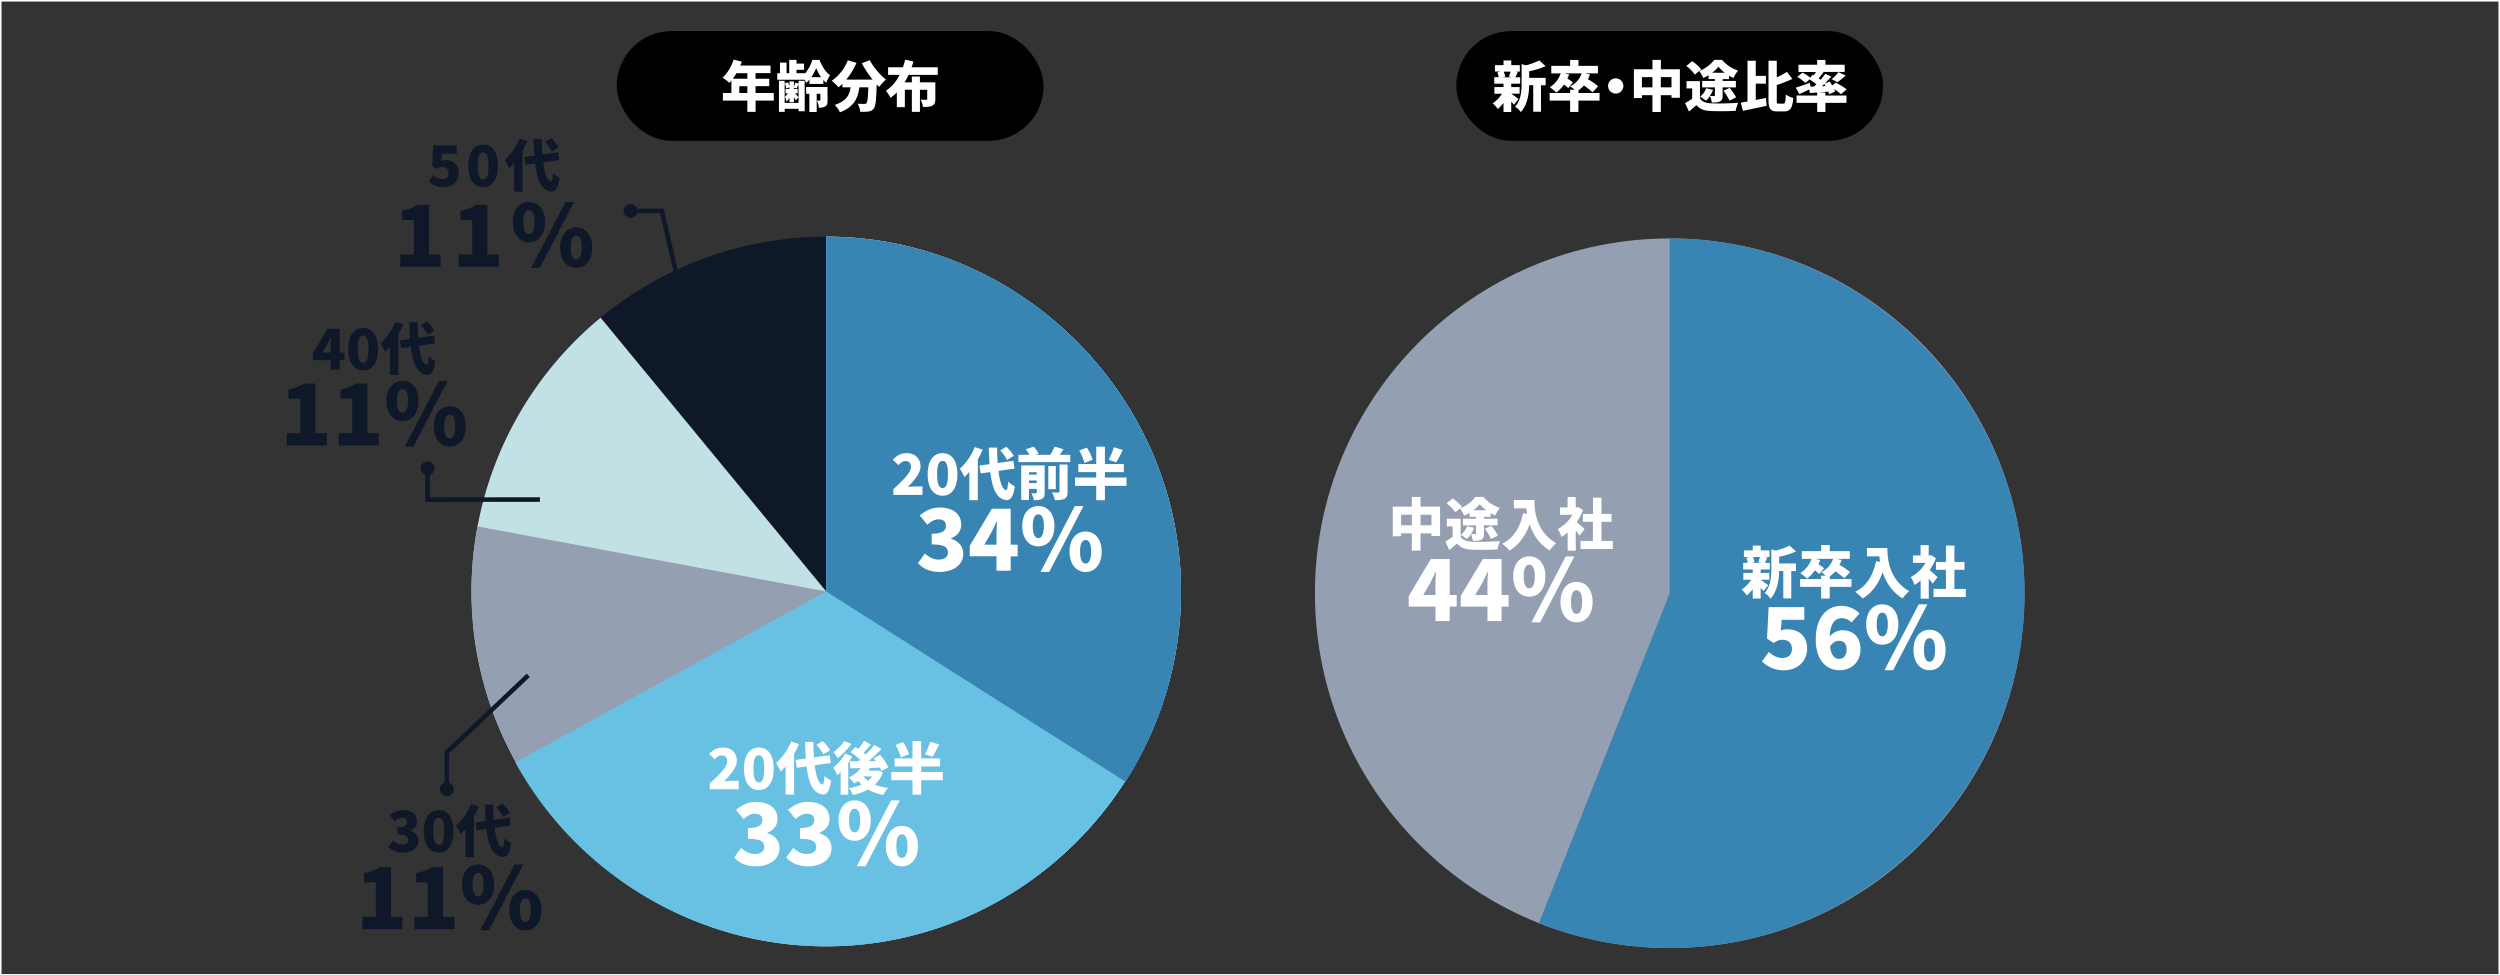
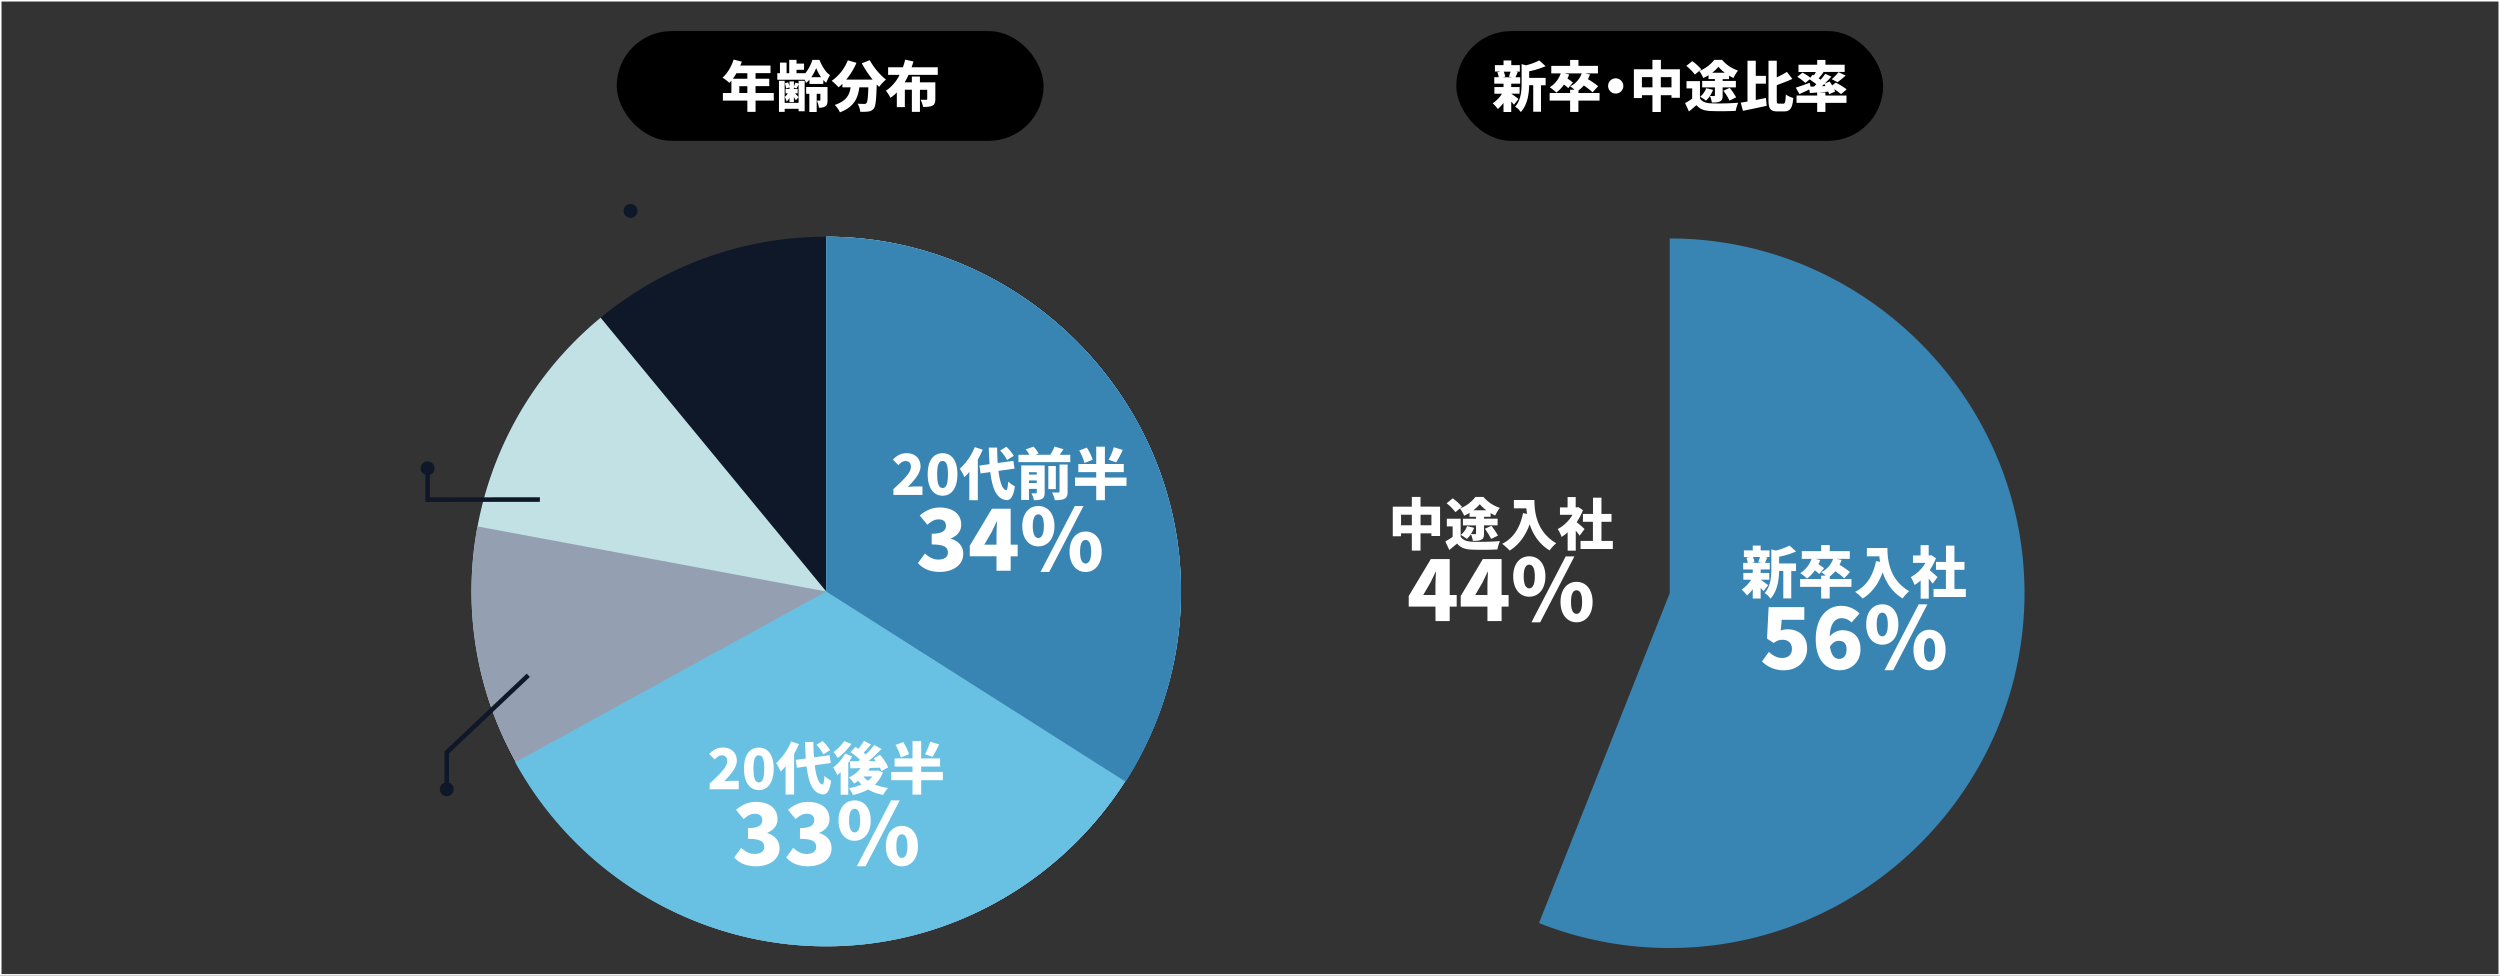
<svg xmlns="http://www.w3.org/2000/svg" id="レイヤー_1" data-name="レイヤー 1" viewBox="0 0 1640 640">
  <rect x="0" y="0" width="1640" height="640" fill="#333333" stroke="none" />
  <defs>
    <style>.cls-1{fill:#fff}.cls-2{fill:#959fb2}.cls-3{fill:#3884b2}.cls-4{fill:#0f1828}.cls-7{fill:none;stroke:#0f1828;stroke-miterlimit:10;stroke-width:3px}</style>
  </defs>
  <path class="cls-1" d="M468 544.68c6.66-6.22 11.5-10.81 11.5-14.58 0-2.56-1.37-3.89-3.58-3.89-1.89 0-3.33 1.33-4.67 2.67l-3.59-3.56c2.7-2.85 5.22-4.25 9.14-4.25 5.33 0 9 3.4 9 8.66 0 4.48-4.18 9.25-8.32 13.54a40.07 40.07 0 014.51-.37h5.07v5.55H468zM490.45 534.91c0-9.18 3.93-13.84 9.77-13.84s9.73 4.7 9.73 13.84S506 549 500.22 549s-9.77-4.92-9.77-14.09zm13.29 0c0-7.26-1.56-8.73-3.52-8.73s-3.55 1.47-3.55 8.73 1.59 9 3.55 9 3.52-1.75 3.52-9zM526.53 518.78a58.53 58.53 0 01-3.18 6.4v26.71h-5.59v-18.54a41.65 41.65 0 01-3.22 3.44 40.07 40.07 0 00-3-5.55 38.88 38.88 0 009.8-14.17zm10.36 13.91c.89 7.36 2.55 12.21 5 12.61.74.08 1.11-1.66 1.34-5.62a20.43 20.43 0 004.4 3.11c-1 7.62-3.33 9.21-5.48 9.07-6.4-.67-9.28-7.22-10.62-18.4l-6.36.89-.78-5.18 6.66-.92c-.26-3.3-.41-6.92-.52-10.84H536c0 3.58.15 7 .37 10.1l10.29-1.41.74 5.11zm5.66-7.14a29 29 0 00-4.55-6.26l4.07-2.48a29.31 29.31 0 014.85 6zM561.46 526.77a46.22 46.22 0 01-2.59 4.33V552h-5v-14.8a26.4 26.4 0 01-2.18 2 35.6 35.6 0 00-2.74-5.07 27.84 27.84 0 007.81-9.1zm-.52-8.07a47.46 47.46 0 01-9 9.25 41.33 41.33 0 00-2.77-3.92 30 30 0 007-7.22zm20.65 18.65a20.33 20.33 0 01-5.3 8 36 36 0 008.74 2.19 20.25 20.25 0 00-3.19 4.58 29.39 29.39 0 01-10-3.55 36.8 36.8 0 01-10 3.63 17.7 17.7 0 00-2.51-4.52 31.83 31.83 0 008.21-2.37 22.39 22.39 0 01-2.18-2.44 23.79 23.79 0 01-2.67 1.82 28.21 28.21 0 00-3.44-4 22.21 22.21 0 007.74-6.14l-6.78.18-.4-4.7h5.66c.37-.3.7-.6 1.07-.93a39.88 39.88 0 00-6.25-5l3.18-3.48c.63.37 1.3.82 2 1.26a37.34 37.34 0 003.63-5.22l4.6 2.34c-1.59 1.85-3.33 3.81-4.81 5.32a16.13 16.13 0 011.41 1.23 59.5 59.5 0 005.55-6.26l4.77 2.63c-2.59 2.66-5.58 5.51-8.51 8h4.78c-.49-.66-.93-1.29-1.41-1.88l4.14-2.26a33.23 33.23 0 015.41 8.18l-4.52 2.52a15.13 15.13 0 00-1-2.3l-6.48.22a15.07 15.07 0 01-1.11 1.74h5.51l.86-.18zM568.78 540a15.7 15.7 0 003 2.85 16 16 0 002.85-2.85zM620.92 542.49h-14.21v9.44H601v-9.44h-13.9v-5.44H601v-3.55h-11.72v-5.33H601v-11.39h5.7v11.39h12.4v5.33h-12.39v3.55h14.21zm-27.61-15a32.78 32.78 0 00-3.44-8.17l5-1.93a33.23 33.23 0 013.85 8zm25.16-8.49a87.4 87.4 0 01-4.29 8.14l-5-1.7a42.44 42.44 0 003.41-8.22zM485.08 592.46c10.08-9.41 17.41-16.35 17.41-22.07 0-3.86-2.07-5.88-5.43-5.88-2.86 0-5 2-7.06 4l-5.43-5.38c4.09-4.31 7.9-6.44 13.83-6.44 8.07 0 13.67 5.15 13.67 13.1 0 6.78-6.33 14-12.6 20.5a59.06 59.06 0 016.83-.56h7.7v8.4h-28.92zM521.2 590.11h8.8v-22.63h-7.67v-6.16a28.84 28.84 0 0010.3-3.81H540v32.6h7.5v8.06h-26.3zM552.5 568.88c0-8.34 4.42-13.16 10.53-13.16s10.58 4.82 10.58 13.16-4.48 13.33-10.58 13.33-10.53-4.98-10.53-13.33zm14.17 0c0-5.82-1.68-7.67-3.64-7.67s-3.64 1.85-3.64 7.67 1.68 7.84 3.64 7.84 3.64-2.01 3.64-7.84zm20.27-13.16h5.71L570.19 599h-5.71zm-3.42 29.91c0-8.35 4.48-13.22 10.53-13.22s10.53 4.87 10.53 13.22S600.1 599 594.05 599s-10.53-5-10.53-13.37zm14.17 0c0-5.88-1.68-7.67-3.64-7.67s-3.64 1.79-3.64 7.67 1.68 7.78 3.64 7.78 3.64-1.96 3.64-7.78zM582.08 359.73c6.67-6.22 11.51-10.81 11.51-14.58 0-2.55-1.37-3.88-3.59-3.88-1.88 0-3.33 1.33-4.66 2.66l-3.59-3.55c2.7-2.85 5.22-4.26 9.14-4.26 5.33 0 9 3.41 9 8.66 0 4.48-4.18 9.25-8.33 13.54a40.24 40.24 0 014.52-.37h5.07v5.55h-19.1zM604.58 350c0-9.18 3.92-13.84 9.77-13.84s9.73 4.7 9.73 13.84-3.92 14-9.73 14-9.77-4.86-9.77-14zm13.28 0c0-7.25-1.55-8.73-3.51-8.73s-3.55 1.48-3.55 8.73 1.59 9 3.55 9 3.51-1.79 3.51-9zM640.66 333.83a57.75 57.75 0 01-3.19 6.4V367h-5.58v-18.59a43.43 43.43 0 01-3.22 3.44 39 39 0 00-3-5.55 39 39 0 009.8-14.17zM651 347.74c.88 7.36 2.55 12.21 5 12.62.74.07 1.11-1.67 1.33-5.63a20.72 20.72 0 004.41 3.11c-1 7.62-3.33 9.22-5.48 9.07-6.4-.67-9.29-7.22-10.62-18.39l-6.36.89-.78-5.18 6.66-.93c-.26-3.29-.41-6.92-.52-10.84h5.48c0 3.59.15 7 .37 10.1l10.29-1.41.74 5.11zm5.66-7.14a28.72 28.72 0 00-4.55-6.25l4.07-2.48a28.87 28.87 0 014.84 6zM698.12 337.16V342h-34v-4.85h7.18a19.68 19.68 0 00-2.44-3.55l5.14-1.78a18.14 18.14 0 013.33 4.63l-2 .7h9.77a31.18 31.18 0 002.77-5.37l5.88 1.71a64.52 64.52 0 01-2.47 3.66zM681.32 362c0 2.14-.41 3.36-1.78 4.1s-3.07.86-5.25.86a17.81 17.81 0 00-1.67-4.52c1.08.07 2.48.07 2.93 0s.59-.15.59-.56v-2.33H671v7.22h-5v-22.66h15.36zM671 348.59v1.56h5.11v-1.56zm5.11 7.11V354H671v1.67zm12.51 4h-4.93v-15.18h4.93zm2.44-16.13h5.29v17.8c0 2.48-.45 3.81-2.07 4.62s-3.67 1-6.29.93a19 19 0 00-1.89-5.07c1.67.11 3.59.11 4.18.07s.78-.15.78-.63zM735 357.55h-14.2V367h-5.7v-9.43h-13.88v-5.44h13.92v-3.56h-11.73v-5.32h11.73v-11.4h5.7v11.4h12.39v5.32h-12.39v3.56H735zm-27.6-14.95a32.68 32.68 0 00-3.44-8.18l5-1.92a33.56 33.56 0 013.85 7.95zm25.16-8.55a86.14 86.14 0 01-4.29 8.14l-5-1.7a42.18 42.18 0 003.41-8.22zM599.43 393.74c0-15 8-22 16.52-22a16.94 16.94 0 0112.21 5l-5.27 5.93a9.15 9.15 0 00-6.27-2.85c-4.26 0-7.67 3-8.06 12.09a11.27 11.27 0 018-4.2c6.94 0 12.21 3.92 12.21 12.55S622.44 414 615 414c-7.9 0-15.57-5.82-15.57-20.26zm9.35 4.81c.84 6.22 3.42 8 5.94 8 2.68 0 4.92-1.79 4.92-6.27 0-4.2-2.29-5.55-5.09-5.55-1.91.01-4.03.97-5.77 3.82zM635.32 405.16h8.85v-22.62h-7.67v-6.16a29.22 29.22 0 0010.3-3.81h7.34v32.59h7.5v8.06h-26.32zM666.63 383.94c0-8.35 4.42-13.16 10.52-13.16s10.59 4.81 10.59 13.16-4.48 13.32-10.59 13.32-10.52-4.98-10.52-13.32zm14.17 0c0-5.83-1.69-7.68-3.65-7.68s-3.64 1.85-3.64 7.68 1.68 7.84 3.64 7.84 3.65-2.02 3.65-7.84zm20.27-13.16h5.71L684.32 414h-5.71zm-3.42 29.9c0-8.34 4.48-13.22 10.53-13.22s10.53 4.88 10.53 13.22S714.23 414 708.18 414s-10.53-5-10.53-13.32zm14.17 0c0-5.88-1.68-7.67-3.64-7.67s-3.64 1.79-3.64 7.67 1.68 7.78 3.64 7.78 3.64-1.96 3.64-7.78z" />
-   <circle class="cls-2" cx="1095.33" cy="389.16" r="232.74" />
  <path class="cls-3" d="M1095.33 389.16V156.42c127.68 0 232.75 105.06 232.75 232.74S1223 621.91 1095.33 621.91a232.77 232.77 0 01-85.76-16.38z" />
  <path class="cls-1" d="M1156.85 387.76c-.48-.6-1.14-1.34-1.85-2.11v7h-5.21v-6.15a25 25 0 01-3.81 4.11 22.93 22.93 0 00-3.48-3.82 23 23 0 006.29-6.47h-5.15v-4.48h6.15v-2.26h-6.26v-4.36h3a15.86 15.86 0 00-.92-3.33l2-.48H1144v-4.33h5.81v-3.15h5.19v3.15h5.81v4.33h-3l1.59.29c-.63 1.37-1.11 2.59-1.56 3.52h3.16v4.36h-6v2.26h5.67v4.48H1155c1.34.85 4.15 3 4.93 3.58zm-6.92-22.35a13.22 13.22 0 011 3.36l-1.62.45h6.32l-2.22-.45a33.93 33.93 0 001.11-3.36zm17.17 4.21h11.1v5h-3.14v17.91h-5.22v-17.95h-2.74c-.11 5.48-1.07 13.21-5.66 18.13a12 12 0 00-3.85-3.66c4-4.48 4.41-10.77 4.41-15.76v-12.92l2.92.82a41.8 41.8 0 009-3.3l4.29 3.89a55.62 55.62 0 01-11.1 3.44zM1214.54 385h-14.25v7.62h-5.62V385h-13.8v-5.15h13.8v-2.22h3a26.28 26.28 0 00-2.92-2.29 15 15 0 007.77-8.73h-11.7l3.22.74a23.32 23.32 0 01-1.14 2.77 33.2 33.2 0 013.7 2.63l-3.15 3.81a24.06 24.06 0 00-2.89-2.4 24.84 24.84 0 01-5.14 5.4 32.77 32.77 0 00-4.48-3.59 17.7 17.7 0 007.44-9.36h-6.4v-5.07h12.73v-4h5.62v4h13.14v5.07h-8.81l3.44.7a24.7 24.7 0 01-1.37 3.22 53.2 53.2 0 016.89 4.74l-3.78 4.1a51.78 51.78 0 00-5.88-4.62 22.55 22.55 0 01-3.63 3.37v1.73h14.25zM1238.14 359.49c0 7.28 1.08 20.64 14.29 28.34a27.68 27.68 0 00-4.33 4.74c-7-4.22-11-10.73-13.06-17.17-2.82 7.73-7.18 13.58-13.14 17.24a38.42 38.42 0 00-4.92-4.4c7.47-3.7 11.8-10.73 13.69-20.13l2.66.48c-.22-1.26-.37-2.48-.48-3.63h-8.17v-5.47zM1267.82 382.87c-.67-.92-1.59-2.11-2.56-3.29v13.13h-5.32v-11.95a28.1 28.1 0 01-4 3 23.9 23.9 0 00-2.48-5.18 25 25 0 009.69-9.36h-8.25v-4.85h5v-6.77h5.32v6.77h.82l.92-.18 3 2a35.93 35.93 0 01-4.11 7.84c1.78 1.45 4.44 3.82 5.18 4.56zm21.75 3.48v5.29h-21.16v-5.29h8.1v-12.54H1270v-5.18h6.55v-10.7h5.55v10.7h6.59v5.18h-6.59v12.54zM1155.85 433.9l4.54-6.27c2.35 2.24 5.26 4 8.57 4 4 0 6.55-2 6.55-5.93s-2.52-6-6.11-6c-2.29 0-3.41.51-5.88 2.08l-4.36-2.86 1.06-20.66h23.41v8.34h-14.84l-.62 7.06a10.51 10.51 0 014.31-.84c7.06 0 13 4 13 12.6 0 9-7.06 14.28-15.07 14.28a19.86 19.86 0 01-14.56-5.8zM1191.13 419.39c0-15 7.95-21.95 16.52-21.95a16.87 16.87 0 0112.21 5l-5.26 5.93a9.17 9.17 0 00-6.28-2.85c-4.25 0-7.67 3-8.06 12.09a11.25 11.25 0 018-4.2c7 0 12.21 3.92 12.21 12.55s-6.27 13.72-13.72 13.72c-7.95-.01-15.62-5.84-15.62-20.29zm9.35 4.82c.84 6.22 3.42 8 5.94 8 2.69 0 4.93-1.79 4.93-6.27 0-4.2-2.3-5.55-5.1-5.55-1.9.01-4.03.96-5.77 3.82zM1224.23 409.59c0-8.34 4.42-13.16 10.53-13.16s10.58 4.82 10.58 13.16-4.48 13.33-10.58 13.33-10.53-4.98-10.53-13.33zm14.17 0c0-5.82-1.68-7.67-3.64-7.67s-3.64 1.85-3.64 7.67 1.68 7.84 3.64 7.84 3.64-2.01 3.64-7.84zm20.27-13.16h5.71l-22.46 43.24h-5.71zm-3.42 29.91c0-8.35 4.48-13.22 10.53-13.22s10.53 4.87 10.53 13.22-4.48 13.33-10.53 13.33-10.53-4.99-10.53-13.33zm14.17 0c0-5.88-1.68-7.67-3.64-7.67s-3.64 1.79-3.64 7.67 1.68 7.78 3.64 7.78 3.64-1.96 3.64-7.78zM944.68 332.37v19.24H939v-1.74h-7.14v11.32h-5.7v-11.32h-7.1v1.93h-5.4v-19.43h12.5V326h5.7v6.33zm-18.5 12.21v-6.92h-7.1v6.92zm12.84 0v-6.92h-7.14v6.92zM958.19 352c1.37 2.29 3.88 3.22 7.51 3.37a173.65 173.65 0 0018.28-.41 26.78 26.78 0 00-1.7 5.48c-4.7.26-12.07.33-16.69.11-4.41-.19-7.33-1.11-9.77-4-1.52 1.33-3.07 2.66-5.07 4.25l-2.59-5.62a51.87 51.87 0 004.77-3v-6.88h-3.81v-5h9.07zm-3.44-16a29.93 29.93 0 00-5.78-5.85l4-3.22a31.56 31.56 0 016.07 5.52zm9.28.41a25.27 25.27 0 01-3.55 1.88 22.26 22.26 0 00-2.74-4.7 24.11 24.11 0 0010.14-7.59h5.26a24.1 24.1 0 0010.76 7.18 28.65 28.65 0 00-3.07 5 26.55 26.55 0 01-3-1.56V339h-4.33v1.26h8.92v4.37h-8.92V350c0 2.22-.33 3.36-1.77 4.07s-3.22.74-5.52.74a18.4 18.4 0 00-1.29-4.41 17.62 17.62 0 01-2.67 3.15 26.43 26.43 0 00-4-2.63 13 13 0 004.15-5.77l4.62 1.11a21.2 21.2 0 01-2.1 4.07c1 .07 2.36.07 2.77.07s.59-.11.59-.52v-5.21h-8.58v-4.37h8.58V339H964zm11-1.67a26.24 26.24 0 01-4.3-4 26.83 26.83 0 01-4.22 4zm3.29 10.21a43.33 43.33 0 014.36 6.4l-4.51 2.19a42.69 42.69 0 00-4.11-6.66zM1006.58 328c0 7.29 1.08 20.65 14.29 28.35a27.21 27.21 0 00-4.33 4.73c-7-4.22-11-10.73-13.07-17.17-2.81 7.74-7.17 13.58-13.13 17.25a38.48 38.48 0 00-4.92-4.41c7.47-3.7 11.8-10.73 13.69-20.13l2.66.49c-.22-1.26-.37-2.48-.48-3.63h-8.18V328zM1036.26 351.39c-.67-.93-1.59-2.11-2.56-3.29v13.13h-5.32v-12a28.1 28.1 0 01-4 3 23.9 23.9 0 00-2.48-5.18 25 25 0 009.69-9.36h-8.25v-4.85h5v-6.77h5.32v6.77h.82l.92-.18 3 2a35.93 35.93 0 01-4.11 7.84c1.78 1.44 4.44 3.81 5.18 4.55zm21.75 3.48v5.29h-21.16v-5.29h8.1v-12.55h-6.55v-5.18h6.6v-10.69h5.55v10.69h6.59v5.18h-6.59v12.55zM941.65 397.94h-17.53V391l14.51-24.25H951v23.58h4.59v7.62H951v9.46h-9.3zm0-7.62v-5.94c0-2.63.23-6.66.34-9.29h-.23c-1.06 2.35-2.18 4.64-3.36 7.05l-4.76 8.18zM975.76 397.94h-17.53V391l14.5-24.25h12.32v23.58h4.59v7.62h-4.59v9.46h-9.29zm0-7.62v-5.94c0-2.63.22-6.66.33-9.29h-.22c-1.07 2.35-2.19 4.64-3.36 7.05l-4.76 8.18zM992.67 378.11c0-8.34 4.42-13.16 10.52-13.16s10.59 4.82 10.59 13.16-4.48 13.33-10.59 13.33-10.52-4.99-10.52-13.33zm14.17 0c0-5.82-1.69-7.67-3.65-7.67s-3.64 1.85-3.64 7.67 1.68 7.84 3.64 7.84 3.65-2.01 3.65-7.84zm20.27-13.11h5.71l-22.46 43.23h-5.71zm-3.42 29.91c0-8.35 4.48-13.22 10.53-13.22s10.53 4.87 10.53 13.22-4.48 13.32-10.53 13.32-10.53-5.03-10.53-13.37zm14.17 0c0-5.88-1.68-7.68-3.64-7.68s-3.64 1.8-3.64 7.68 1.68 7.78 3.64 7.78 3.64-2.01 3.64-7.83z" />
  <rect x="404.58" y="20.39" width="280" height="72" rx="36" />
  <path class="cls-1" d="M507.61 66h-11.95v7.38h-5.4V66h-16.05v-5h5.58v-8.1c-.44.51-.87 1-1.3 1.44a37.2 37.2 0 00-4.5-3.42c3.13-2.7 5.83-7.27 7.27-11.84l5.36 1.37c-.28.83-.61 1.69-1 2.52h19.84v5h-9.83v3.67h9v4.86h-9V61h11.95zm-24.48-18a35.29 35.29 0 01-2.41 3.67h9.54V48zm7.13 13v-4.46H485V61zM531 52.26a15.1 15.1 0 01-2.23 2.16 20 20 0 00-.87-2.13h-18V48h1.76v-6.94H516V48h1.73v-8.74h4.79v2.45h4.93v4.07h-4.93V48h5.79a26.13 26.13 0 004.61-8.71h4.64c1.59 3.89 4.11 8.28 6.95 10a31.18 31.18 0 00-2.52 5 13.82 13.82 0 01-1.9-1.8v2.59H531zm-7.13.75h4V73h-4v-1.63h-9.11v2H511V53h3.74v14.48h9.11V55.42c-.5 1-.93 1.87-1.33 2.56l-1.73-.51v.87h2.48v2.88h-1.76c.87.86 2 2.09 2.34 2.48l-1.8 2.13c-.25-.51-.75-1.3-1.26-2.09V67h-2.89v-2.87a9.34 9.34 0 01-1.84 2.52 18.25 18.25 0 00-1.22-3.13 8.46 8.46 0 001.94-2.3h-1.44v-2.88h2.56v-1.05l-2.2.72a16.79 16.79 0 00-.86-3.34L517 54a13.59 13.59 0 01.9 2.7v-3.29h2.91v3.24a18.33 18.33 0 00.94-2.45l2.12.57zm19 12.78c0 1.94-.26 3.24-1.44 4a7.42 7.42 0 01-4.21.86 16.32 16.32 0 00-1.36-4.65h1.91c.29 0 .39-.11.39-.4v-4.06h-2.41v11.95h-4.82V61.54h-2.09v-4.46h14zm-4.25-15.15a29.46 29.46 0 01-3.2-6 28.38 28.38 0 01-3.21 6zM570.54 39.48a44.09 44.09 0 0010.65 12.74 27.11 27.11 0 00-4.46 4.78c-.51-.5-1.05-1-1.59-1.62-.32 10.12-.72 14.25-1.9 15.77a5 5 0 01-3.6 2 32.74 32.74 0 01-5.33.18 12.32 12.32 0 00-1.73-5.33c1.8.15 3.49.18 4.39.18a1.78 1.78 0 001.44-.54c.65-.72 1-3.71 1.23-10.37h-5.91c-.86 6.81-3.24 12.82-12.74 16.42a17.22 17.22 0 00-3.42-4.86c7.88-2.59 9.76-6.8 10.44-11.56h-5.4V55a30.91 30.91 0 01-2.52 2.27 38.76 38.76 0 00-4.5-4.25 29.59 29.59 0 0010.58-13.46l5.69 1.65a45.83 45.83 0 01-6.73 11h17.31a68.09 68.09 0 01-7.09-10.69zM596 49.12a47 47 0 01-2.54 4.88h4.71v-3.8h5.3V54h10.11v11c0 2.3-.47 3.6-2.05 4.36s-3.53.79-6 .79a18.52 18.52 0 00-1.62-4.75c1.29.07 3.17.07 3.63.07s.72-.15.72-.58v-6h-4.78v14.5h-5.3V58.88h-4.6v11.41h-5.26v-9.65a27.71 27.71 0 01-4.17 3.53 31.87 31.87 0 00-2.95-4.64 26.78 26.78 0 008.92-10.41h-7.52v-5h9.72a45.34 45.34 0 001.47-5l5.44 1.22c-.36 1.26-.76 2.52-1.23 3.78h17.17v5z" />
  <rect x="955.33" y="20.39" width="280" height="72" rx="36" />
  <path class="cls-1" d="M993.17 68.69c-.47-.58-1.12-1.3-1.8-2v6.8h-5.08v-6a23.25 23.25 0 01-3.71 4 22 22 0 00-3.38-3.71 22.19 22.19 0 006.12-6.3h-5V57.1h6v-2.2h-6.08v-4.25h2.91a14.78 14.78 0 00-.9-3.24l1.91-.46h-3.49v-4.21h5.65v-3.06h5.08v3.06h5.6V47h-2.9l1.55.28c-.61 1.34-1.08 2.52-1.51 3.42h3.09v4.2h-5.86v2.2h5.5v4.35h-5.5c1.29.83 4 2.91 4.78 3.49zM986.43 47a13.26 13.26 0 011 3.27l-1.59.43H992l-2.16-.43c.36-.93.79-2.19 1.08-3.27zm16.71 4.1h10.8v4.82h-3.06v17.37h-5.08V55.87h-2.66c-.11 5.33-1 12.85-5.51 17.64a11.89 11.89 0 00-3.74-3.51c3.92-4.36 4.28-10.48 4.28-15.34V42.05l2.84.79a40.73 40.73 0 008.75-3.2l4.18 3.78a55.89 55.89 0 01-10.8 3.35zM1049.29 66h-13.86v7.42H1030V66h-13.43v-5H1030v-2.14h2.88a25.18 25.18 0 00-2.85-2.23 14.61 14.61 0 007.56-8.5h-11.37l3.13.72a20.15 20.15 0 01-1.12 2.7 31.42 31.42 0 013.6 2.56l-3.06 3.71a24.1 24.1 0 00-2.8-2.34 24 24 0 01-5 5.25 32.26 32.26 0 00-4.35-3.49 17.2 17.2 0 007.23-9.11h-6.22V43.2H1030v-3.88h5.47v3.88h12.78v4.93h-8.57l3.35.69a24.71 24.71 0 01-1.33 3.13 52.17 52.17 0 016.69 4.61l-3.67 4a50.72 50.72 0 00-5.72-4.5 21.75 21.75 0 01-3.53 3.28V61h13.86zM1064.91 56.38a5 5 0 11-5-5 5.05 5.05 0 015 5zM1102 45.43v18.72h-5.51v-1.69h-7v11H1084v-11h-6.91v1.87h-5.26v-18.9H1084v-6.15h5.54v6.15zm-18 11.88v-6.73h-6.91v6.73zm12.49 0v-6.73h-7v6.73zM1115.17 64.51c1.33 2.23 3.78 3.13 7.31 3.28a166.73 166.73 0 0017.78-.4 26.57 26.57 0 00-1.66 5.33c-4.57.25-11.73.32-16.23.11-4.28-.18-7.13-1.08-9.5-3.85-1.48 1.29-3 2.59-4.93 4.14l-2.52-5.48a50.25 50.25 0 004.64-2.91V58h-3.71v-4.79h8.82zm-3.35-15.58a28.5 28.5 0 00-5.61-5.69l3.89-3.13a31 31 0 015.9 5.36zm9 .39a25.69 25.69 0 01-3.46 1.84 21.88 21.88 0 00-2.66-4.57 23.6 23.6 0 009.86-7.31h5.11a23.47 23.47 0 0010.48 7 28.06 28.06 0 00-3 4.86 22.85 22.85 0 01-2.88-1.51v2.27h-4.21v1.2h8.67v4.25h-8.67v5.18c0 2.16-.32 3.28-1.73 4s-3.13.72-5.36.72a17.8 17.8 0 00-1.26-4.28 17 17 0 01-2.59 3.06 26.92 26.92 0 00-3.86-2.56 12.67 12.67 0 004-5.61l4.5 1.08a21 21 0 01-2.06 4c1 .07 2.31.07 2.7.07s.58-.11.58-.51v-5.15h-8.35V53.1h8.35v-1.22h-4.21zm10.65-1.62a25.94 25.94 0 01-4.17-3.88 27.21 27.21 0 01-4.11 3.88zm3.21 9.94a42.73 42.73 0 014.24 6.22l-4.35 2.14a41.33 41.33 0 00-4-6.48zM1151.78 65.59l6.66-1.33.51 5.15c-5.33 1.19-11.13 2.37-15.59 3.31l-1.44-5.4c1.3-.18 2.81-.43 4.43-.72V39.82h5.43v9.93h6.66v5.12h-6.66zm18.07 2.41c1.19 0 1.41-1.23 1.66-6a15.46 15.46 0 004.89 2.27c-.5 6.3-1.87 8.82-6 8.82h-4.4c-4.57 0-5.87-1.73-5.87-7.52V39.82h5.43v10.94a69.15 69.15 0 006.66-3.6l3.57 4.61c-3.21 1.48-6.88 2.88-10.23 4.07v9.75c0 2.13.11 2.38 1.3 2.38zM1197.47 62.68h13.82v4.82h-13.82v5.94h-5.4V67.5h-13.54v-4.82h13.54v-2l-4.79.36-.4-2.34c-2.19 1.08-4.5 2.12-6.44 3l-2.44-4.21c2.31-.68 5.8-1.94 9.14-3.16l.62 2.52 2.23-.08c.5-.46 1-1 1.55-1.51-1.34-1-3-2.27-4.43-3.2l-2.81 2.34a30.36 30.36 0 00-5.29-4l3.45-2.77a35.26 35.26 0 015.08 3.31l1.66-2 .75.47c.47-.72.87-1.44 1.26-2.16h-11.41v-4.77h12.28v-3.16h5.4v3.16h12.63v4.72h-14.47l.61.21c-1.08 1.37-2.19 2.78-3.2 4 .47.29.86.62 1.26.9 1.15-1.33 2.23-2.7 3.06-3.88l4 1.8a100.78 100.78 0 01-4.32 4.57l3.2-1.33c.54.79 1.15 1.65 1.66 2.55l2.34-1.83a48 48 0 017.2 4.46l-3.78 3.09a31 31 0 00-4.47-3.27 12.33 12.33 0 01.62 1.62l-3.93 1.73a15.42 15.42 0 00-.57-1.7l-6.48.54h4.61zm.07-6.23a10.75 10.75 0 00-.83-1.33c-.51.47-1 1-1.51 1.44zm4.06-4.5a29.16 29.16 0 004.43-4.61l4.72 2.2a60.64 60.64 0 01-5.33 4.39z" />
  <path class="cls-1" d="M1639 1v638H1V1h1638m1-1H0v640h1640V0z" />
  <circle class="cls-4" cx="542.03" cy="388.02" r="232.74" />
  <path d="M542 388V155.28c127.68 0 232.74 105.06 232.74 232.74S669.71 620.77 542 620.77 309.29 515.7 309.29 388A232.85 232.85 0 01394 208.4z" fill="#c1e1e5" />
  <path class="cls-2" d="M542 388V155.28c127.68 0 232.74 105.06 232.74 232.74S669.71 620.77 542 620.77 309.29 515.7 309.29 388a233.25 233.25 0 013.94-42.68z" />
  <path d="M542 388V155.28c127.68 0 232.74 105.06 232.74 232.74S669.71 620.77 542 620.77a233 233 0 01-204-120.66z" fill="#68c0e2" />
  <path class="cls-3" d="M542 388V155.28c127.68 0 232.74 105.06 232.74 232.74a232.84 232.84 0 01-36.28 124.8z" />
  <path class="cls-1" d="M465.55 514c6.66-6.22 11.51-10.81 11.51-14.58 0-2.56-1.37-3.89-3.59-3.89-1.89 0-3.33 1.33-4.66 2.66l-3.59-3.55c2.7-2.85 5.21-4.25 9.14-4.25 5.33 0 9 3.4 9 8.66 0 4.47-4.19 9.25-8.33 13.54a38 38 0 014.51-.37h5.07v5.55h-19.06zM488.05 504.25c0-9.18 3.92-13.84 9.77-13.84s9.73 4.7 9.73 13.84-3.93 14.06-9.73 14.06-9.77-4.89-9.77-14.06zm13.28 0c0-7.26-1.55-8.74-3.51-8.74s-3.56 1.48-3.56 8.74 1.59 9 3.56 9 3.51-1.75 3.51-9zM524.12 488.11a57.77 57.77 0 01-3.18 6.41v26.71h-5.59v-18.54a40 40 0 01-3.22 3.44 39 39 0 00-3-5.55 38.9 38.9 0 009.87-14.17zM534.48 502c.89 7.36 2.56 12.21 5 12.61.74.08 1.11-1.66 1.33-5.62a20.68 20.68 0 004.4 3.11c-1 7.62-3.33 9.21-5.47 9.06-6.4-.66-9.29-7.21-10.62-18.39l-6.37.89-.77-5.18 6.66-.92c-.26-3.3-.41-6.92-.52-10.85h5.47c0 3.59.15 7 .37 10.11l10.29-1.41.74 5.11zm5.66-7.15a28.87 28.87 0 00-4.55-6.25l4.07-2.48a28.65 28.65 0 014.85 6zM559.05 496.11a46.22 46.22 0 01-2.59 4.33v20.9h-5v-14.8a26.4 26.4 0 01-2.18 2 35.6 35.6 0 00-2.74-5.07 27.84 27.84 0 007.81-9.1zm-.52-8.07a47.13 47.13 0 01-8.95 9.25 41.43 41.43 0 00-2.78-3.92 30.2 30.2 0 007-7.22zm20.65 18.65a20.31 20.31 0 01-5.29 8 35.83 35.83 0 008.73 2.19 19.89 19.89 0 00-3.18 4.58 29.23 29.23 0 01-10-3.55 36.92 36.92 0 01-10 3.63 17.44 17.44 0 00-2.52-4.52 32.31 32.31 0 008.22-2.37 22.46 22.46 0 01-2.14-2.45 23.68 23.68 0 01-2.66 1.82 29 29 0 00-3.44-4 22.18 22.18 0 007.73-6.14l-6.77.18-.41-4.7h5.66c.37-.3.71-.6 1.08-.93a40.44 40.44 0 00-6.26-5l3.19-3.48c.62.37 1.29.81 2 1.26a37.24 37.24 0 003.62-5.22l4.63 2.41c-1.59 1.85-3.33 3.81-4.81 5.32a16.11 16.11 0 011.4 1.22 58.46 58.46 0 005.55-6.25l4.78 2.63c-2.59 2.66-5.59 5.51-8.51 8h4.77c-.48-.66-.93-1.29-1.41-1.88l4.15-2.26a32.89 32.89 0 015.4 8.18l-4.51 2.51a16.27 16.27 0 00-1-2.29l-6.48.22a17 17 0 01-1.11 1.74H575l.85-.18zm-12.8 2.66a15.64 15.64 0 003 2.85 15.69 15.69 0 002.85-2.85zM618.51 511.83H604.3v9.44h-5.7v-9.44h-13.91v-5.44h13.91v-3.55h-11.73v-5.33h11.73v-11.39h5.7v11.39h12.4v5.33h-12.4v3.55h14.21zm-27.6-14.95a32.68 32.68 0 00-3.45-8.17l5-1.93a32.86 32.86 0 013.85 8zm25.16-8.54a89.87 89.87 0 01-4.29 8.14l-5-1.71a42.07 42.07 0 003.4-8.21zM481.66 562.47l4.59-6.27c2.52 2.35 5.44 4 8.68 4 3.87 0 6.39-1.57 6.39-4.48 0-3.42-1.91-5.43-10.64-5.43v-7.06c7.11 0 9.35-2.13 9.35-5.15 0-2.74-1.68-4.26-4.76-4.26-2.8 0-4.93 1.29-7.45 3.53l-5-6.1c3.87-3.19 8-5.21 12.94-5.21 8.62 0 14.28 4.09 14.28 11.26 0 4.08-2.3 7.11-6.67 9v.27c4.59 1.35 8 4.65 8 9.86 0 7.62-7.11 11.87-15.4 11.87-6.64-.01-11.28-2.3-14.31-5.83zM515.76 562.47l4.6-6.27c2.52 2.35 5.43 4 8.68 4 3.86 0 6.38-1.57 6.38-4.48 0-3.42-1.9-5.43-10.64-5.43v-7.06c7.11 0 9.35-2.13 9.35-5.15 0-2.74-1.68-4.26-4.76-4.26-2.8 0-4.92 1.29-7.45 3.53l-5-6.1c3.87-3.19 8-5.21 12.94-5.21 8.62 0 14.28 4.09 14.28 11.26 0 4.08-2.3 7.11-6.66 9v.27c4.59 1.35 8 4.65 8 9.86 0 7.62-7.11 11.87-15.39 11.87-6.65-.01-11.3-2.3-14.33-5.83zM550.09 538.22c0-8.34 4.43-13.16 10.53-13.16s10.58 4.82 10.58 13.16-4.48 13.33-10.58 13.33-10.53-4.99-10.53-13.33zm14.17 0c0-5.82-1.68-7.67-3.64-7.67s-3.62 1.85-3.62 7.67 1.68 7.84 3.64 7.84 3.62-2.06 3.62-7.84zm20.27-13.16h5.71l-22.45 43.23h-5.71zM581.12 555c0-8.34 4.48-13.21 10.52-13.21s10.53 4.87 10.53 13.21-4.48 13.33-10.53 13.33-10.52-5.02-10.52-13.33zm14.16 0c0-5.87-1.68-7.67-3.64-7.67S588 549.09 588 555s1.68 7.79 3.64 7.79 3.64-2 3.64-7.79zM586.07 320.9c6.66-6.22 11.5-10.81 11.5-14.58 0-2.55-1.37-3.88-3.59-3.88-1.88 0-3.33 1.33-4.66 2.66l-3.59-3.55c2.7-2.85 5.22-4.26 9.14-4.26 5.33 0 9 3.41 9 8.66 0 4.48-4.18 9.25-8.33 13.54a40.24 40.24 0 014.52-.37h5.07v5.55h-19.06zM608.56 311.13c0-9.18 3.92-13.84 9.77-13.84s9.73 4.7 9.73 13.84-3.92 14.06-9.73 14.06-9.77-4.88-9.77-14.06zm13.29 0c0-7.25-1.56-8.73-3.52-8.73s-3.55 1.48-3.55 8.73 1.59 9 3.55 9 3.52-1.75 3.52-9zM644.64 295a56.06 56.06 0 01-3.19 6.4v26.72h-5.58v-18.54a45.24 45.24 0 01-3.22 3.44 39 39 0 00-3-5.55 38.88 38.88 0 009.8-14.17zM655 308.91c.89 7.36 2.55 12.21 5 12.62.74.07 1.11-1.67 1.33-5.63a20.72 20.72 0 004.41 3.11c-1 7.62-3.33 9.22-5.48 9.07-6.4-.67-9.29-7.22-10.62-18.39l-6.36.89-.78-5.18 6.66-.93c-.26-3.29-.41-6.92-.52-10.84h5.48c0 3.59.15 7 .37 10.1l10.29-1.41.74 5.11zm5.66-7.14a28.72 28.72 0 00-4.55-6.25l4.07-2.48a29.26 29.26 0 014.85 6zM702.1 298.33v4.85h-34v-4.85h7.18a19.68 19.68 0 00-2.44-3.55L678 293a18.28 18.28 0 013.33 4.62l-2 .71H689a31.18 31.18 0 002.77-5.37l5.89 1.71a70.26 70.26 0 01-2.48 3.66zm-16.8 24.83c0 2.14-.41 3.36-1.78 4.1s-3.07.86-5.25.86a17.81 17.81 0 00-1.67-4.52c1.08.07 2.48.07 2.93 0s.59-.15.59-.56v-2.33H675V328h-5.07v-22.72h15.37zm-10.3-13.4v1.56h5.11v-1.56zm5.11 7.11v-1.67H675v1.67zm12.51 4h-4.92v-15.18h4.92zm2.44-16.13h5.29v17.8c0 2.48-.44 3.81-2.07 4.62s-3.67 1-6.29.93a19 19 0 00-1.89-5.07c1.67.11 3.59.11 4.18.07s.78-.15.78-.63zM739 318.72h-14.18v9.43h-5.7v-9.43H705.2v-5.44h13.92v-3.56h-11.73v-5.32h11.73V293h5.7v11.4h12.39v5.32h-12.39v3.56H739zm-27.61-15a32.68 32.68 0 00-3.44-8.18l5-1.92a33.56 33.56 0 013.85 7.95zm25.16-8.55a86.14 86.14 0 01-4.29 8.14l-5-1.7a42.18 42.18 0 003.41-8.22zM602.18 369.35l4.59-6.27c2.52 2.35 5.43 4 8.68 4 3.86 0 6.38-1.56 6.38-4.48 0-3.41-1.9-5.43-10.64-5.43v-7.05c7.11 0 9.35-2.13 9.35-5.16 0-2.74-1.68-4.25-4.76-4.25-2.8 0-4.92 1.29-7.44 3.53l-5-6.11c3.86-3.19 8-5.21 12.93-5.21 8.63 0 14.28 4.09 14.28 11.26 0 4.09-2.29 7.11-6.66 9v.28c4.59 1.34 8 4.65 8 9.86 0 7.61-7.12 11.87-15.4 11.87-6.64-.01-11.29-2.31-14.31-5.84zM653.7 364.93h-17.53V358l14.5-24.25H663v23.57h4.59v7.62H663v9.46h-9.3zm0-7.62v-5.93c0-2.63.22-6.67.33-9.3h-.22c-1.07 2.35-2.19 4.65-3.36 7.06l-4.76 8.17zM670.61 345.11c0-8.35 4.42-13.16 10.53-13.16s10.58 4.81 10.58 13.16-4.48 13.32-10.58 13.32-10.53-4.98-10.53-13.32zm14.17 0c0-5.83-1.68-7.68-3.64-7.68s-3.64 1.85-3.64 7.68 1.68 7.84 3.64 7.84 3.64-2.02 3.64-7.84zM705.05 332h5.71l-22.46 43.18h-5.71zm-3.42 29.9c0-8.34 4.48-13.22 10.53-13.22s10.53 4.88 10.53 13.22-4.48 13.33-10.53 13.33-10.53-5.04-10.53-13.38zm14.17 0c0-5.88-1.68-7.67-3.64-7.67s-3.64 1.79-3.64 7.67 1.68 7.78 3.64 7.78 3.64-2.01 3.64-7.83z" />
-   <path class="cls-4" d="M216.8 236.27h-11.58v-4.59l9.58-16h8.14v15.58h3v5h-3v6.26h-6.14zm0-5v-3.92c0-1.74.15-4.41.22-6.14h-.15c-.7 1.55-1.44 3.07-2.22 4.66l-3.14 5.4zM228.46 229c0-9.17 3.92-13.84 9.76-13.84S248 219.84 248 229s-4 14-9.78 14-9.76-4.84-9.76-14zm13.28 0c0-7.25-1.56-8.73-3.52-8.73s-3.55 1.48-3.55 8.73 1.59 9 3.55 9 3.52-1.76 3.52-9zM264.53 212.85a57.65 57.65 0 01-3.18 6.4V246h-5.59v-18.57a41.65 41.65 0 01-3.22 3.44 38 38 0 00-3-5.55 39 39 0 009.81-14.17zm10.36 13.91c.89 7.37 2.55 12.21 5 12.62.74.07 1.11-1.67 1.33-5.62a20.36 20.36 0 004.4 3.1c-1 7.63-3.33 9.22-5.48 9.07-6.4-.67-9.28-7.22-10.61-18.39l-6.37.89-.78-5.18 6.66-.93c-.25-3.29-.4-6.92-.51-10.84H274c0 3.59.15 7 .37 10.1l10.29-1.4.74 5.1zm5.66-7.14a29 29 0 00-4.55-6.25l4.07-2.48a29.2 29.2 0 014.85 6zM188.09 284.18h8.85v-22.62h-7.67v-6.16a29.22 29.22 0 0010.3-3.81h7.34v32.59h7.5v8.07h-26.32zM222.2 284.18h8.85v-22.62h-7.68v-6.16a29.36 29.36 0 0010.31-3.81H241v32.59h7.51v8.07H222.2zM253.5 263c0-8.35 4.42-13.16 10.53-13.16s10.58 4.81 10.58 13.16-4.48 13.32-10.58 13.32S253.5 271.3 253.5 263zm14.17 0c0-5.83-1.68-7.68-3.64-7.68s-3.64 1.85-3.64 7.68 1.68 7.84 3.64 7.84 3.64-2.06 3.64-7.84zm20.27-13.16h5.71L271.2 293h-5.72zm-3.42 29.9c0-8.34 4.49-13.21 10.53-13.21s10.53 4.87 10.53 13.21S301.1 293 295.05 293s-10.53-5-10.53-13.3zm14.17 0c0-5.88-1.68-7.67-3.64-7.67s-3.64 1.79-3.64 7.67 1.68 7.79 3.64 7.79 3.64-2 3.64-7.83zM254.87 555.48l3-4.14a8.57 8.57 0 005.73 2.66c2.56 0 4.22-1 4.22-3 0-2.25-1.25-3.59-7-3.59v-4.66c4.7 0 6.18-1.41 6.18-3.4 0-1.82-1.11-2.82-3.14-2.82-1.85 0-3.26.86-4.92 2.34l-3.33-4a13.15 13.15 0 018.54-3.44c5.7 0 9.44 2.7 9.44 7.44 0 2.7-1.52 4.7-4.4 5.92v.21c3 .89 5.29 3.07 5.29 6.52 0 5-4.7 7.84-10.18 7.84-4.37-.03-7.44-1.55-9.43-3.88zM278 545.27c0-9.18 3.92-13.84 9.77-13.84s9.73 4.7 9.73 13.84-3.92 14.06-9.73 14.06-9.77-4.88-9.77-14.06zm13.28 0c0-7.25-1.55-8.73-3.51-8.73s-3.56 1.48-3.56 8.73 1.6 9 3.56 9 3.54-1.75 3.54-9zM314.1 529.14a57.65 57.65 0 01-3.18 6.4v26.71h-5.59v-18.53a41.54 41.54 0 01-3.22 3.44 37 37 0 00-3-5.55 39 39 0 009.89-14.17zm10.36 13.91c.89 7.36 2.56 12.21 5 12.62.74.07 1.11-1.67 1.33-5.63a20.68 20.68 0 004.4 3.11c-1 7.62-3.33 9.22-5.47 9.07-6.4-.67-9.29-7.22-10.62-18.39l-6.37.88-.77-5.17 6.66-.93c-.26-3.29-.41-6.92-.52-10.84h5.48c0 3.59.14 7 .37 10.1l10.28-1.41.74 5.11zm5.67-7.14a29.08 29.08 0 00-4.56-6.26l4.07-2.47a28.36 28.36 0 014.85 6zM237.67 601.47h8.84v-22.62h-7.67v-6.16a29.36 29.36 0 0010.31-3.81h7.33v32.59H264v8.06h-26.33zM271.77 601.47h8.85v-22.62H273v-6.16a29.22 29.22 0 0010.3-3.81h7.34v32.59h7.5v8.06h-26.37zM303.07 580.24c0-8.34 4.43-13.16 10.53-13.16s10.59 4.82 10.59 13.16-4.48 13.33-10.59 13.33-10.53-4.98-10.53-13.33zm14.17 0c0-5.82-1.68-7.67-3.64-7.67s-3.64 1.85-3.64 7.67 1.68 7.84 3.64 7.84 3.64-2.01 3.64-7.84zm20.27-13.16h5.72l-22.46 43.24h-5.71zM334.1 597c0-8.35 4.48-13.22 10.53-13.22s10.52 4.87 10.52 13.22-4.48 13.33-10.52 13.33-10.53-5-10.53-13.33zm14.17 0c0-5.88-1.68-7.67-3.64-7.67S341 591.11 341 597s1.68 7.78 3.64 7.78 3.63-1.97 3.63-7.78zM281.29 119l3-4.14a8.37 8.37 0 005.66 2.62c2.66 0 4.33-1.33 4.33-3.92a3.71 3.71 0 00-4-4 6.14 6.14 0 00-3.89 1.37l-2.89-1.89.71-13.65h15.46v5.51h-9.8l-.41 4.66a7.12 7.12 0 012.85-.55c4.66 0 8.59 2.63 8.59 8.33 0 6-4.67 9.43-10 9.43a13.1 13.1 0 01-9.61-3.77zM307.19 108.72c0-9.18 3.92-13.84 9.77-13.84s9.73 4.7 9.73 13.84-3.92 14.06-9.73 14.06-9.77-4.88-9.77-14.06zm13.28 0c0-7.25-1.55-8.73-3.51-8.73s-3.55 1.48-3.55 8.73 1.59 9 3.55 9 3.51-1.72 3.51-9zM346 92.59a57.65 57.65 0 01-3.18 6.4v26.71h-5.59v-18.53a41.54 41.54 0 01-3.22 3.44 38 38 0 00-3-5.55 39.11 39.11 0 009.81-14.17zm10.4 13.91c.89 7.36 2.56 12.21 5 12.62.74.07 1.11-1.67 1.33-5.63a20.68 20.68 0 004.4 3.11c-1 7.62-3.33 9.22-5.47 9.07-6.4-.67-9.29-7.22-10.62-18.39l-6.37.89-.77-5.17 6.66-.92c-.26-3.29-.41-6.92-.52-10.84h5.47c0 3.59.15 7 .37 10.1l10.29-1.41.74 5.11zm5.66-7.14a28.67 28.67 0 00-4.55-6.26l4.07-2.47a28.36 28.36 0 014.85 6zM262.63 166.92h8.85V144.3h-7.67v-6.16a29.22 29.22 0 0010.3-3.81h7.34v32.59H289V175h-26.37zM300.93 166.92h8.85V144.3h-7.67v-6.16a29.22 29.22 0 0010.3-3.81h7.34v32.59h7.5V175h-26.32zM336.44 145.69c0-8.34 4.42-13.16 10.53-13.16s10.58 4.82 10.58 13.16S353.07 159 347 159s-10.56-5-10.56-13.31zm14.17 0c0-5.82-1.68-7.67-3.64-7.67s-3.64 1.85-3.64 7.67 1.68 7.84 3.64 7.84 3.64-2.01 3.64-7.84zm20.27-13.16h5.71l-22.46 43.24h-5.71zm-3.42 29.91c0-8.34 4.48-13.22 10.53-13.22s10.53 4.88 10.53 13.22S384 175.77 378 175.77s-10.54-4.99-10.54-13.33zm14.17 0c0-5.88-1.68-7.67-3.64-7.67s-3.64 1.79-3.64 7.67 1.68 7.78 3.64 7.78 3.64-1.96 3.64-7.78z" />
  <circle class="cls-4" cx="413.64" cy="138.38" r="4.57" />
-   <path class="cls-7" d="M413.64 138.38h20.55l20.43 88.68" />
  <circle class="cls-4" cx="280.5" cy="307.21" r="4.57" />
  <path class="cls-7" d="M280.5 307.21v20.55l73.68-.06" />
  <circle class="cls-4" cx="293.07" cy="517.79" r="4.57" />
  <path class="cls-7" d="M293.07 517.79V493.6l53.48-50.6" />
</svg>